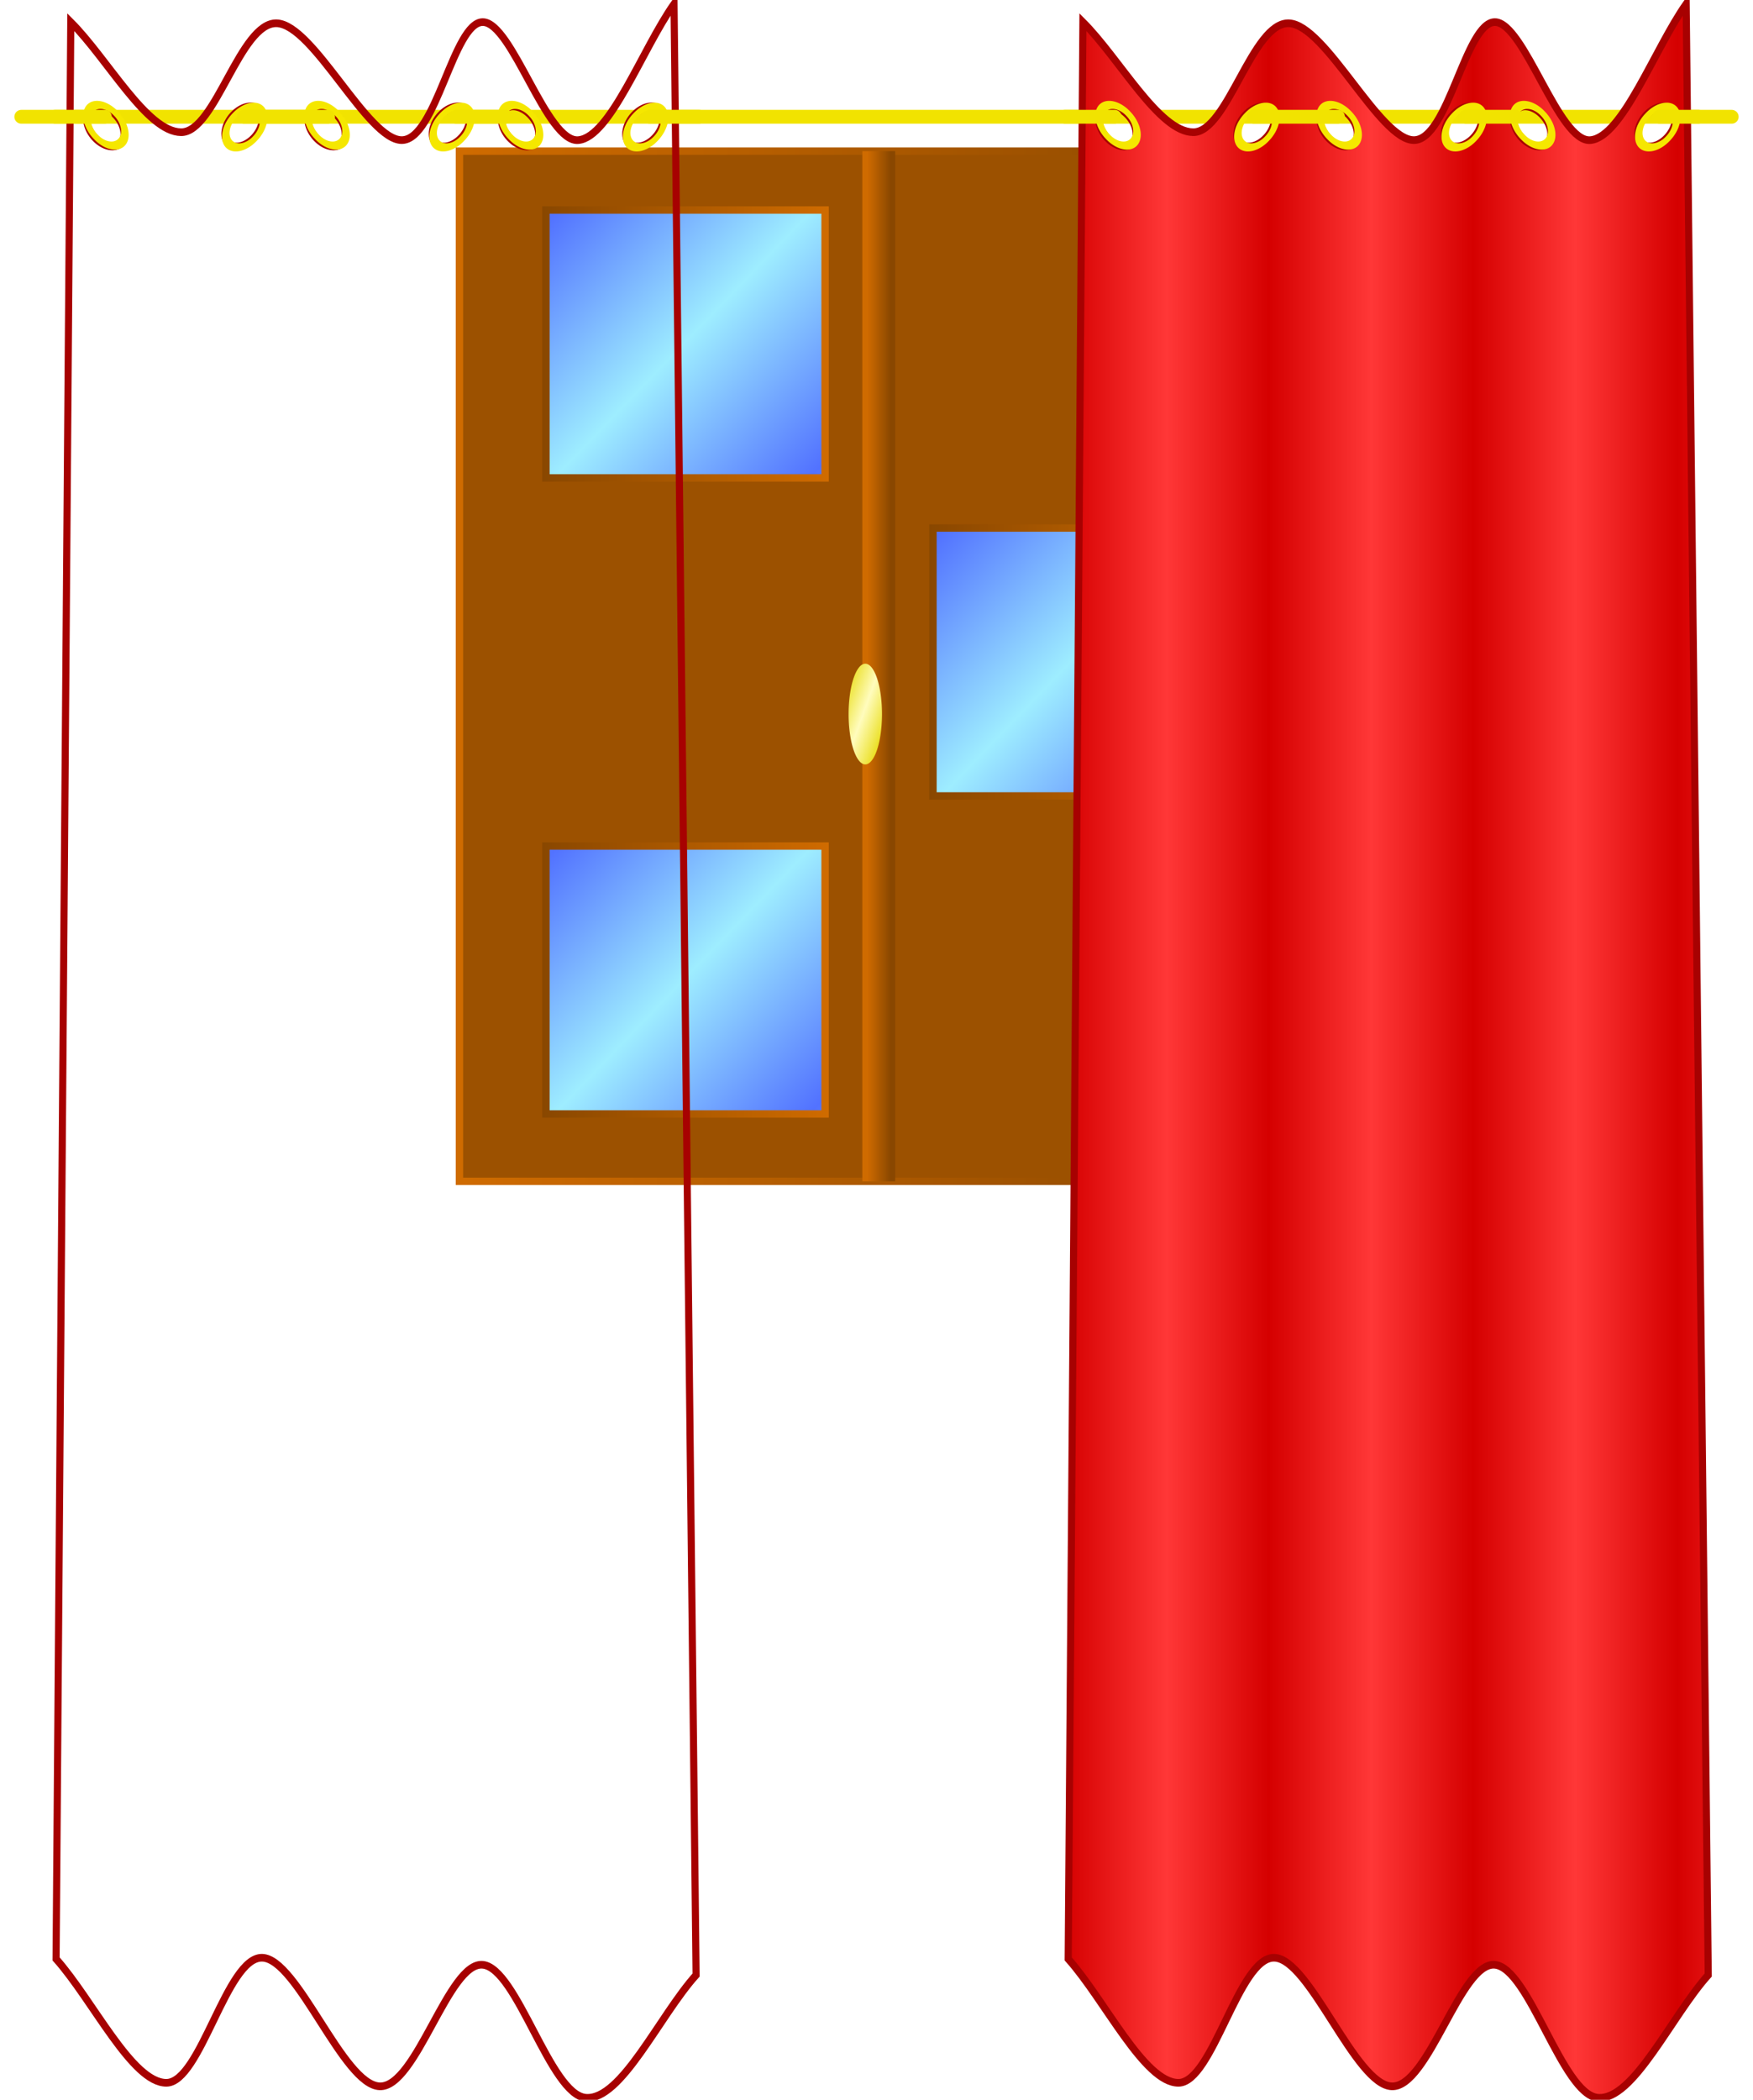
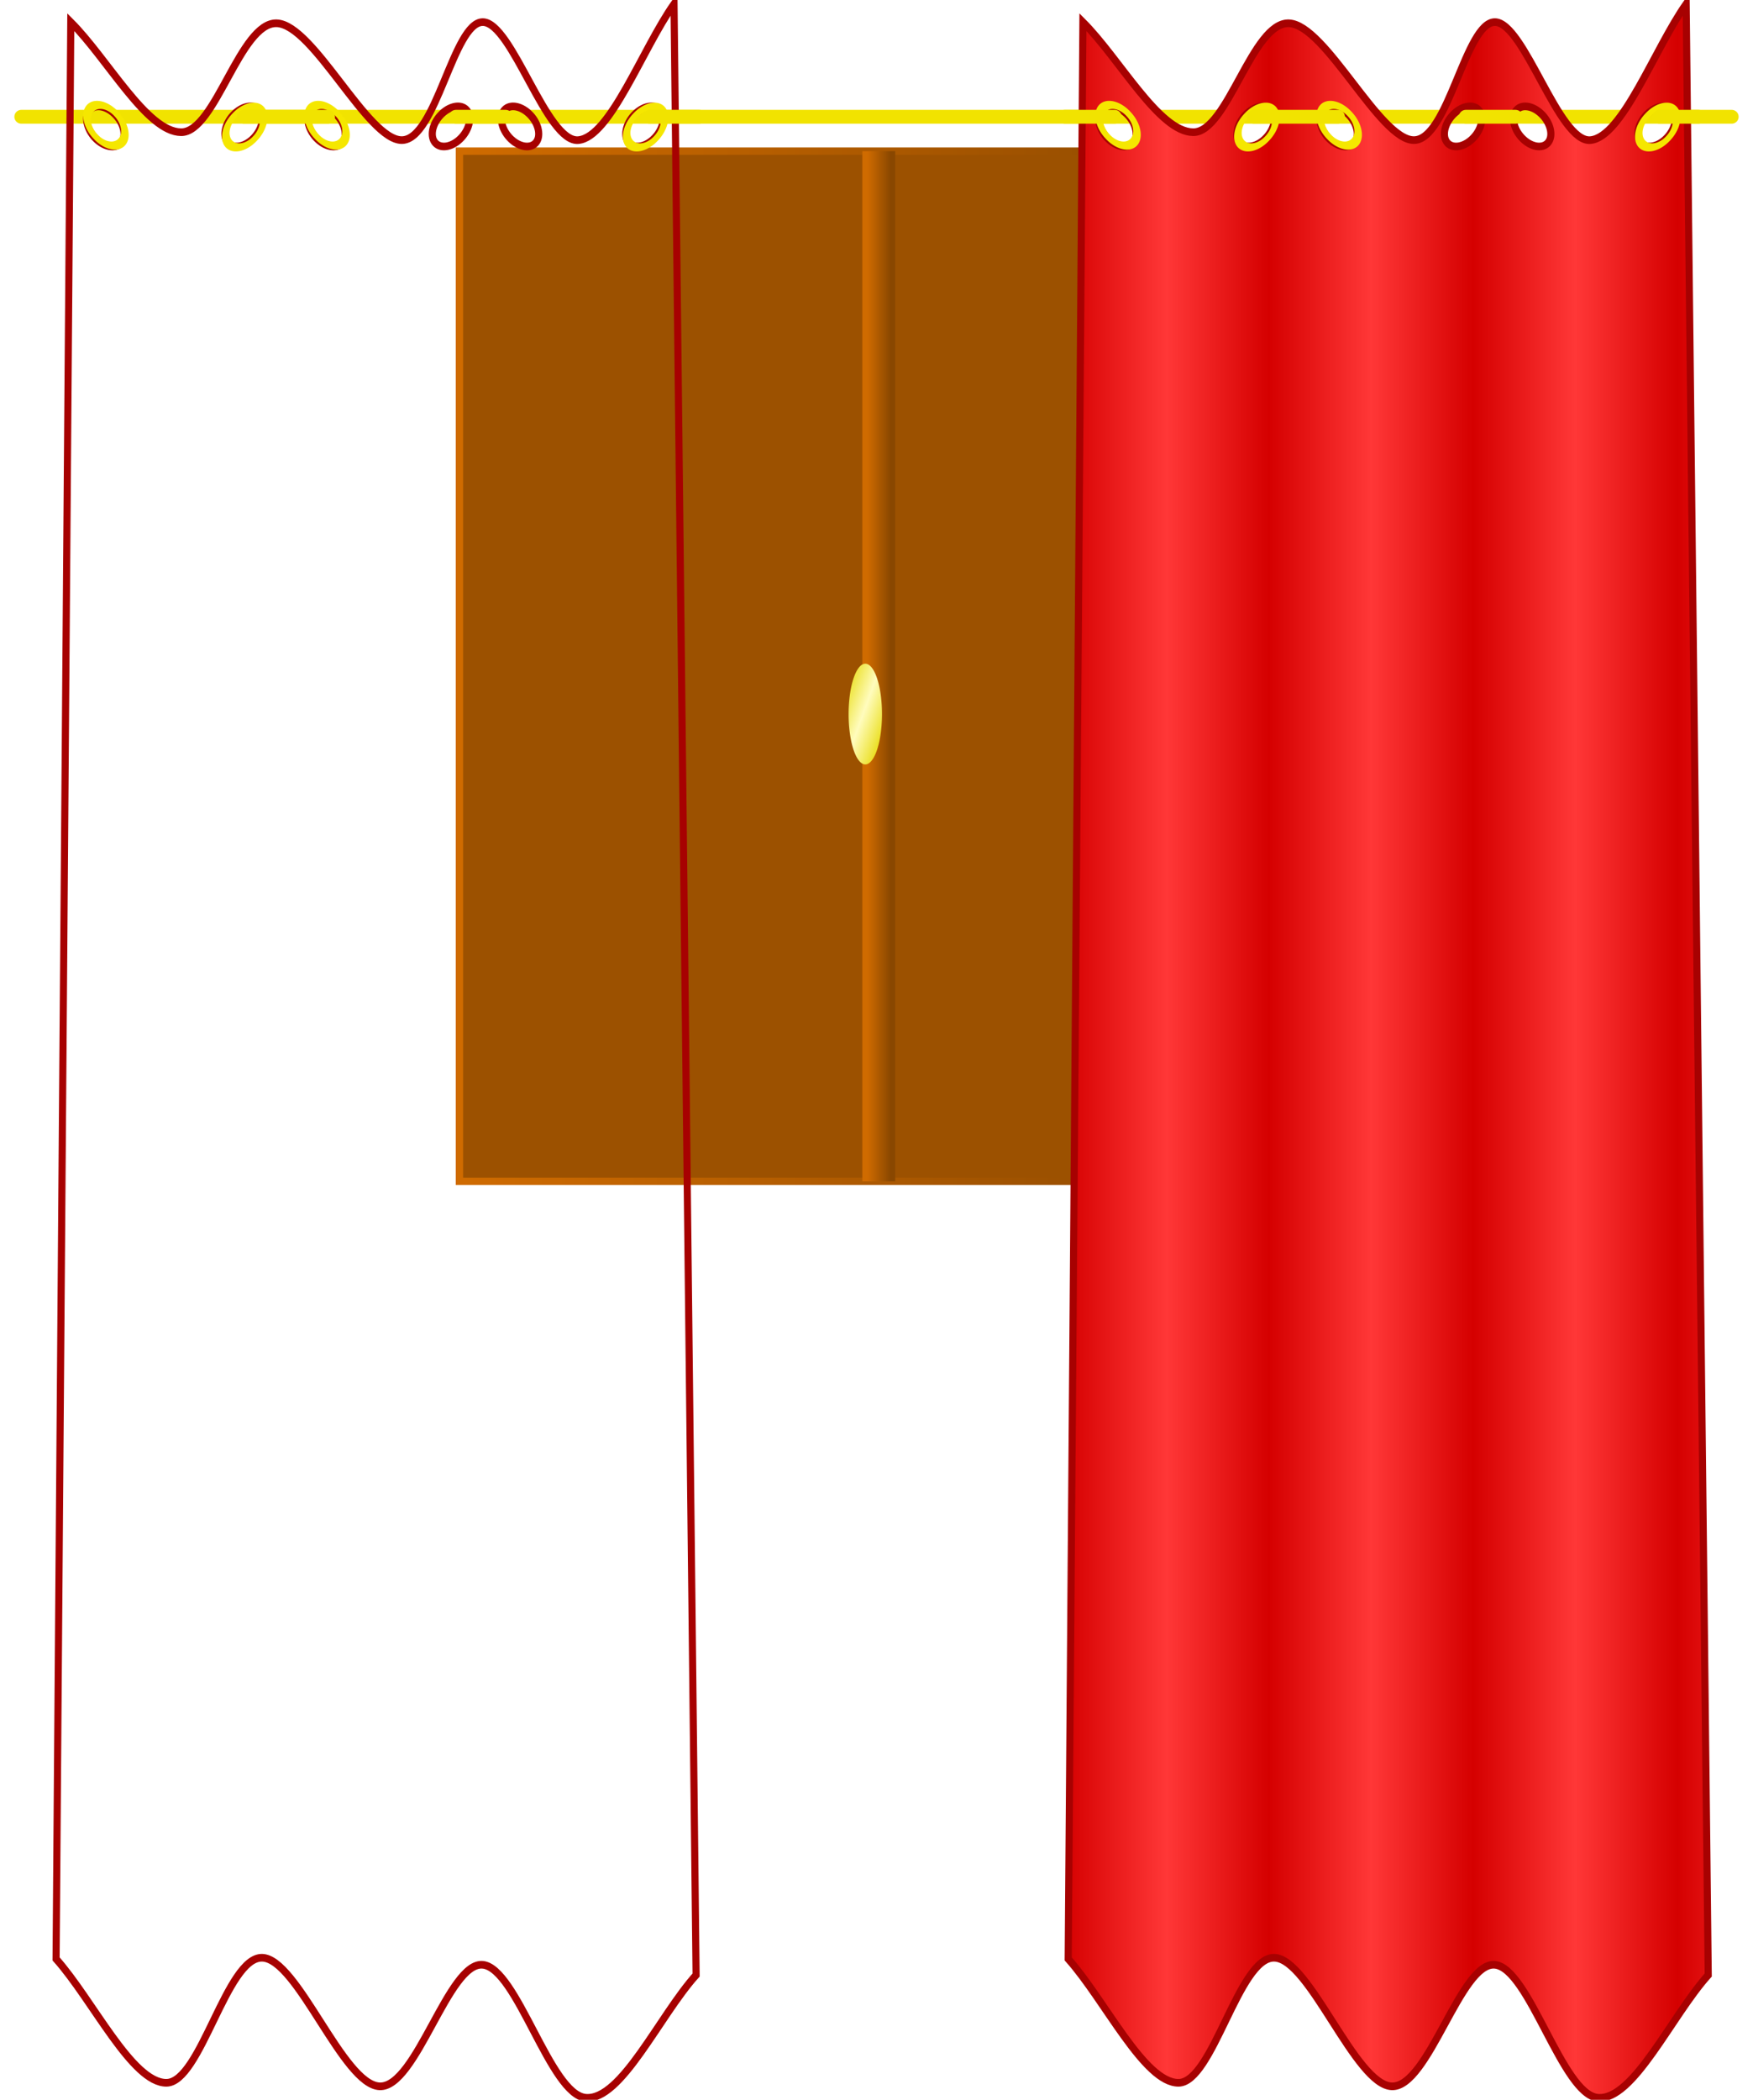
<svg xmlns="http://www.w3.org/2000/svg" xmlns:ns1="http://sodipodi.sourceforge.net/DTD/sodipodi-0.dtd" xmlns:ns2="http://www.inkscape.org/namespaces/inkscape" xmlns:xlink="http://www.w3.org/1999/xlink" width="317.048" height="379.667" id="svg2907" ns1:version="0.32" ns2:version="0.45.1" version="1.0" ns1:docbase="/home/frederik/bilder/clipart_freedo" ns1:docname="window_draperies.svg" ns2:output_extension="org.inkscape.output.svg.inkscape">
  <defs id="defs2909">
    <linearGradient id="linearGradient3295">
      <stop style="stop-color:#d50000;stop-opacity:1;" offset="0" id="stop3296" />
      <stop style="stop-color:#ff3737;stop-opacity:1;" offset="1" id="stop3297" />
    </linearGradient>
    <linearGradient ns2:collect="always" xlink:href="#linearGradient3295" id="linearGradient3294" x1="674.574" y1="206.22" x2="706.689" y2="206.22" spreadMethod="reflect" gradientTransform="scale(0.575,1.739)" gradientUnits="userSpaceOnUse" />
    <marker style="overflow:visible" id="DiamondS" refX="0" refY="0" orient="auto" ns2:stockid="DiamondS">
      <path transform="scale(0.2,0.2)" style="fill:#f1e300;fill-rule:evenodd;stroke:#f1e300;stroke-width:1pt;marker-start:none" d="M -2.1579186e-05,-7.071 L -7.071,-8.9383918e-06 L -2.1579186e-05,7.071 L 7.071,-8.9383918e-06 L -2.1579186e-05,-7.071 z " id="path840" />
    </marker>
    <linearGradient id="linearGradient7858">
      <stop style="stop-color:#e6d900;stop-opacity:1;" offset="0" id="stop7859" />
      <stop style="stop-color:#fffcbd;stop-opacity:1;" offset="1" id="stop7860" />
    </linearGradient>
    <linearGradient ns2:collect="always" xlink:href="#linearGradient7858" id="linearGradient7857" x1="1137.619" y1="132.854" x2="1143.442" y2="139.18" spreadMethod="reflect" gradientTransform="scale(0.471,2.121)" gradientUnits="userSpaceOnUse" />
    <linearGradient ns2:collect="always" xlink:href="#linearGradient7226" id="linearGradient7225" x1="3037.456" y1="51.312" x2="3013.68" y2="51.312" gradientTransform="scale(0.179,5.596)" gradientUnits="userSpaceOnUse" />
    <linearGradient ns2:collect="always" xlink:href="#linearGradient7226" id="linearGradient9117" y2="240.579" x2="521.786" y1="240.579" x1="471.084" gradientTransform="scale(1.02,0.98)" gradientUnits="userSpaceOnUse" />
    <linearGradient id="linearGradient677">
      <stop style="stop-color:#9eedff;stop-opacity:1;" offset="0" id="stop678" />
      <stop style="stop-color:#5272ff;stop-opacity:1;" offset="1" id="stop679" />
    </linearGradient>
    <linearGradient ns2:collect="always" xlink:href="#linearGradient677" id="linearGradient6595" x1="495.685" y1="241.205" x2="519.986" y2="263.739" spreadMethod="reflect" gradientTransform="scale(1.02,0.98)" gradientUnits="userSpaceOnUse" />
    <linearGradient id="linearGradient7226">
      <stop style="stop-color:#894700;stop-opacity:1;" offset="0" id="stop7227" />
      <stop style="stop-color:#cf6b00;stop-opacity:1;" offset="1" id="stop7228" />
    </linearGradient>
    <linearGradient ns2:collect="always" xlink:href="#linearGradient7226" id="linearGradient8488" x1="682.127" y1="255.234" x2="516.062" y2="255.234" gradientTransform="scale(0.903,1.107)" gradientUnits="userSpaceOnUse" />
  </defs>
  <ns1:namedview id="base" pagecolor="#ffffff" bordercolor="#666666" borderopacity="1.0" ns2:pageopacity="0.0" ns2:pageshadow="2" ns2:zoom="1.6846396" ns2:cx="236.21908" ns2:cy="203.52138" ns2:document-units="px" ns2:current-layer="layer1" ns2:window-width="1280" ns2:window-height="951" ns2:window-x="0" ns2:window-y="24" />
  <g ns2:label="Ebene 1" ns2:groupmode="layer" id="layer1" transform="translate(-191.476,-342.529)">
    <g transform="translate(-191.105,168.951)" id="g9801">
      <rect y="200.906" x="465.675" height="186.27" width="151.677" id="rect5329" style="fill:#9c5100;fill-opacity:1;fill-rule:evenodd;stroke:url(#linearGradient8488);stroke-width:1pt;stroke-linecap:butt;stroke-linejoin:miter;stroke-opacity:1" />
-       <rect y="211.55" x="481.319" height="48.439" width="50.487" id="rect5330" style="fill:url(#linearGradient6595);fill-opacity:1;fill-rule:evenodd;stroke:url(#linearGradient9117);stroke-width:1pt;stroke-linecap:butt;stroke-linejoin:miter;stroke-opacity:1" />
      <use height="743.75" width="1052.5" transform="translate(0,57.5)" id="use5331" xlink:href="#rect5330" y="0" x="0" />
      <use height="743.75" width="1052.5" transform="translate(0,115)" id="use5332" xlink:href="#rect5330" y="0" x="0" />
      <use height="743.75" width="1052.5" transform="translate(70,0)" id="use5333" xlink:href="#rect5330" y="0" x="0" />
      <use height="743.75" width="1052.5" transform="translate(70,57.5)" id="use5334" xlink:href="#rect5330" y="0" x="0" />
      <use height="743.75" width="1052.5" transform="translate(70,115)" id="use5335" xlink:href="#rect5330" y="0" x="0" />
      <rect y="200.906" x="538.54" height="186.27" width="5.948" id="rect6596" style="fill:url(#linearGradient7225);fill-opacity:1;fill-rule:evenodd;stroke:none;stroke-width:1pt;stroke-linecap:butt;stroke-linejoin:miter;stroke-opacity:1" />
      <path transform="matrix(1,0,0,0.67,0,105.209)" d="M 542.098 294.742 A 3.019 13.586 0 1 1  536.059,294.742 A 3.019 13.586 0 1 1  542.098 294.742 z" ns1:ry="13.585984" ns1:rx="3.0191076" ns1:cy="294.74161" ns1:cx="539.07843" id="path7229" style="fill:url(#linearGradient7857);fill-opacity:1;fill-rule:evenodd;stroke:none;stroke-width:1.222pt;stroke-linecap:butt;stroke-linejoin:miter;stroke-opacity:1" ns1:type="arc" />
    </g>
    <g id="g10467" transform="translate(-36.766,168.951)">
      <path ns1:nodetypes="cc" id="path3969" d="M 232.091,194.692 L 541.442,194.692" style="fill:none;fill-opacity:0.75;fill-rule:evenodd;stroke:#f1e300;stroke-width:2.5;stroke-linecap:round;stroke-linejoin:miter;marker-start:url(#DiamondS);marker-end:url(#DiamondS);stroke-miterlimit:4;stroke-opacity:1" />
      <g transform="matrix(1,0,0,1.074,32.932,-21.572)" id="g3961">
        <path d="M 391.167,185.426 C 397.82,191.605 404.916,203.93 411.125,203.963 C 417.334,203.996 421.769,185.402 428.421,185.623 C 435.074,185.845 444.831,205.326 451.04,205.293 C 457.249,205.26 460.353,185.426 465.675,185.426 C 470.997,185.426 477.206,205.803 482.972,205.293 C 488.737,204.784 494.503,190.011 500.268,182.369 L 504.26,514.203 C 497.607,521.089 490.733,535.371 484.302,534.861 C 477.872,534.352 471.884,513.019 465.675,512.477 C 459.466,511.934 453.701,533.135 447.048,532.938 C 440.396,532.74 432.191,511.389 425.76,511.29 C 419.33,511.191 414.673,532.311 408.464,532.344 C 402.255,532.377 395.159,518.44 388.506,511.488 L 391.167,185.426 z M 399.313,201.099 C 400.858,202.644 401.264,204.745 400.219,205.789 C 399.175,206.834 397.074,206.428 395.529,204.883 C 393.985,203.339 393.579,201.238 394.623,200.193 C 395.668,199.149 397.769,199.555 399.313,201.099 z M 439.313,201.099 C 440.858,202.644 441.264,204.745 440.219,205.789 C 439.175,206.834 437.074,206.428 435.529,204.883 C 433.985,203.339 433.579,201.238 434.623,200.193 C 435.668,199.149 437.769,199.555 439.313,201.099 z M 474.313,201.099 C 475.858,202.644 476.264,204.745 475.219,205.789 C 474.175,206.834 472.074,206.428 470.529,204.883 C 468.985,203.339 468.579,201.238 469.623,200.193 C 470.668,199.149 472.769,199.555 474.313,201.099 z M 496.813,204.883 C 495.269,206.428 493.168,206.834 492.123,205.789 C 491.079,204.745 491.485,202.644 493.029,201.099 C 494.574,199.555 496.675,199.149 497.719,200.193 C 498.764,201.238 498.358,203.339 496.813,204.883 z M 461.813,204.883 C 460.269,206.428 458.168,206.834 457.123,205.789 C 456.079,204.745 456.485,202.644 458.029,201.099 C 459.574,199.555 461.675,199.149 462.719,200.193 C 463.764,201.238 463.358,203.339 461.813,204.883 z M 424.313,204.883 C 422.769,206.428 420.668,206.834 419.623,205.789 C 418.579,204.745 418.985,202.644 420.529,201.099 C 422.074,199.555 424.175,199.149 425.219,200.193 C 426.264,201.238 425.858,203.339 424.313,204.883 z " style="fill:url(#linearGradient3294);fill-opacity:1;fill-rule:evenodd;stroke:#a70101;stroke-width:0.965pt;stroke-linecap:butt;stroke-linejoin:miter;stroke-opacity:1" id="path2672" />
        <path transform="matrix(0.544,-0.544,0.884,0.884,2.205,240.897)" d="M 401.851 202.042 A 3.481 3.164 0 1 1  394.89,202.042 A 3.481 3.164 0 1 1  401.851 202.042 z" ns1:ry="3.1641815" ns1:rx="3.4805996" ns1:cy="202.04214" ns1:cx="398.37045" id="path3298" style="fill:none;fill-opacity:0.75;fill-rule:evenodd;stroke:#f5e700;stroke-width:0.984pt;stroke-linecap:butt;stroke-linejoin:miter;stroke-opacity:1" ns1:type="arc" />
        <path transform="matrix(0.544,-0.544,0.884,0.884,42.205,240.897)" d="M 401.851 202.042 A 3.481 3.164 0 1 1  394.89,202.042 A 3.481 3.164 0 1 1  401.851 202.042 z" ns1:ry="3.1641815" ns1:rx="3.4805996" ns1:cy="202.04214" ns1:cx="398.37045" id="path3920" style="fill:none;fill-opacity:0.75;fill-rule:evenodd;stroke:#f5e700;stroke-width:0.984pt;stroke-linecap:butt;stroke-linejoin:miter;stroke-opacity:1" ns1:type="arc" />
-         <path transform="matrix(0.544,-0.544,0.884,0.884,77.205,240.897)" d="M 401.851 202.042 A 3.481 3.164 0 1 1  394.89,202.042 A 3.481 3.164 0 1 1  401.851 202.042 z" ns1:ry="3.1641815" ns1:rx="3.4805996" ns1:cy="202.04214" ns1:cx="398.37045" id="path3921" style="fill:none;fill-opacity:0.75;fill-rule:evenodd;stroke:#f5e700;stroke-width:0.984pt;stroke-linecap:butt;stroke-linejoin:miter;stroke-opacity:1" ns1:type="arc" />
+         <path transform="matrix(0.544,-0.544,0.884,0.884,77.205,240.897)" d="M 401.851 202.042 A 3.481 3.164 0 1 1  401.851 202.042 z" ns1:ry="3.1641815" ns1:rx="3.4805996" ns1:cy="202.04214" ns1:cx="398.37045" id="path3921" style="fill:none;fill-opacity:0.75;fill-rule:evenodd;stroke:#f5e700;stroke-width:0.984pt;stroke-linecap:butt;stroke-linejoin:miter;stroke-opacity:1" ns1:type="arc" />
        <path transform="matrix(0.544,0.544,-0.884,0.884,457.016,-192.225)" d="M 401.851 202.042 A 3.481 3.164 0 1 1  394.89,202.042 A 3.481 3.164 0 1 1  401.851 202.042 z" ns1:ry="3.1641815" ns1:rx="3.4805996" ns1:cy="202.04214" ns1:cx="398.37045" id="path3922" style="fill:none;fill-opacity:0.75;fill-rule:evenodd;stroke:#f5e700;stroke-width:0.984pt;stroke-linecap:butt;stroke-linejoin:miter;stroke-opacity:1" ns1:type="arc" />
-         <path transform="matrix(0.544,0.544,-0.884,0.884,422.016,-192.225)" d="M 401.851 202.042 A 3.481 3.164 0 1 1  394.89,202.042 A 3.481 3.164 0 1 1  401.851 202.042 z" ns1:ry="3.1641815" ns1:rx="3.4805996" ns1:cy="202.04214" ns1:cx="398.37045" id="path3923" style="fill:none;fill-opacity:0.75;fill-rule:evenodd;stroke:#f5e700;stroke-width:0.984pt;stroke-linecap:butt;stroke-linejoin:miter;stroke-opacity:1" ns1:type="arc" />
        <path transform="matrix(0.544,0.544,-0.884,0.884,384.516,-192.225)" d="M 401.851 202.042 A 3.481 3.164 0 1 1  394.89,202.042 A 3.481 3.164 0 1 1  401.851 202.042 z" ns1:ry="3.1641815" ns1:rx="3.4805996" ns1:cy="202.04214" ns1:cx="398.37045" id="path3924" style="fill:none;fill-opacity:0.75;fill-rule:evenodd;stroke:#f5e700;stroke-width:0.984pt;stroke-linecap:butt;stroke-linejoin:miter;stroke-opacity:1" ns1:type="arc" />
      </g>
      <use height="743.75" width="1052.5" transform="translate(-183.054,0)" id="use9812" xlink:href="#g3961" y="0" x="0" />
-       <path ns1:nodetypes="cc" id="path9813" d="M 238.192,194.692 L 247.199,194.692" style="fill:none;fill-opacity:0.75;fill-rule:evenodd;stroke:#f1e300;stroke-width:2.5;stroke-linecap:round;stroke-linejoin:miter;marker-start:none;marker-end:none;stroke-miterlimit:4;stroke-dasharray:none;stroke-dashoffset:0;stroke-opacity:1" />
      <path ns1:nodetypes="cc" id="path10441" d="M 272.337,194.692 L 287.576,194.692" style="fill:none;fill-opacity:0.75;fill-rule:evenodd;stroke:#f1e300;stroke-width:2.5;stroke-linecap:round;stroke-linejoin:miter;marker-start:none;marker-end:none;stroke-miterlimit:4;stroke-dashoffset:0;stroke-opacity:1" />
      <path ns1:nodetypes="cc" id="path10442" d="M 310.692,194.692 L 319.699,194.692" style="fill:none;fill-opacity:0.75;fill-rule:evenodd;stroke:#f1e300;stroke-width:2.5;stroke-linecap:round;stroke-linejoin:miter;marker-start:none;marker-end:none;stroke-miterlimit:4;stroke-dashoffset:0;stroke-opacity:1" />
      <path ns1:nodetypes="cc" id="path10443" d="M 345.692,194.692 L 354.699,194.692" style="fill:none;fill-opacity:0.75;fill-rule:evenodd;stroke:#f1e300;stroke-width:2.5;stroke-linecap:round;stroke-linejoin:miter;marker-start:none;marker-end:none;stroke-miterlimit:4;stroke-dashoffset:0;stroke-opacity:1" />
      <path ns1:nodetypes="cc" id="path10444" d="M 420.845,194.692 L 429.852,194.692" style="fill:none;fill-opacity:0.75;fill-rule:evenodd;stroke:#f1e300;stroke-width:2.5;stroke-linecap:round;stroke-linejoin:miter;marker-start:none;marker-end:none;stroke-miterlimit:4;stroke-dashoffset:0;stroke-opacity:1" />
      <path ns1:nodetypes="cc" id="path10445" d="M 454.989,194.692 L 470.229,194.692" style="fill:none;fill-opacity:0.75;fill-rule:evenodd;stroke:#f1e300;stroke-width:2.5;stroke-linecap:round;stroke-linejoin:miter;marker-start:none;marker-end:none;stroke-miterlimit:4;stroke-dashoffset:0;stroke-opacity:1" />
      <path ns1:nodetypes="cc" id="path10446" d="M 493.345,194.692 L 502.352,194.692" style="fill:none;fill-opacity:0.75;fill-rule:evenodd;stroke:#f1e300;stroke-width:2.5;stroke-linecap:round;stroke-linejoin:miter;marker-start:none;marker-end:none;stroke-miterlimit:4;stroke-dashoffset:0;stroke-opacity:1" />
      <path ns1:nodetypes="cc" id="path10447" d="M 528.345,194.692 L 535.434,194.692" style="fill:none;fill-opacity:0.75;fill-rule:evenodd;stroke:#f1e300;stroke-width:2.5;stroke-linecap:round;stroke-linejoin:miter;marker-start:none;marker-end:none;stroke-miterlimit:4;stroke-dashoffset:0;stroke-opacity:1" />
    </g>
  </g>
</svg>